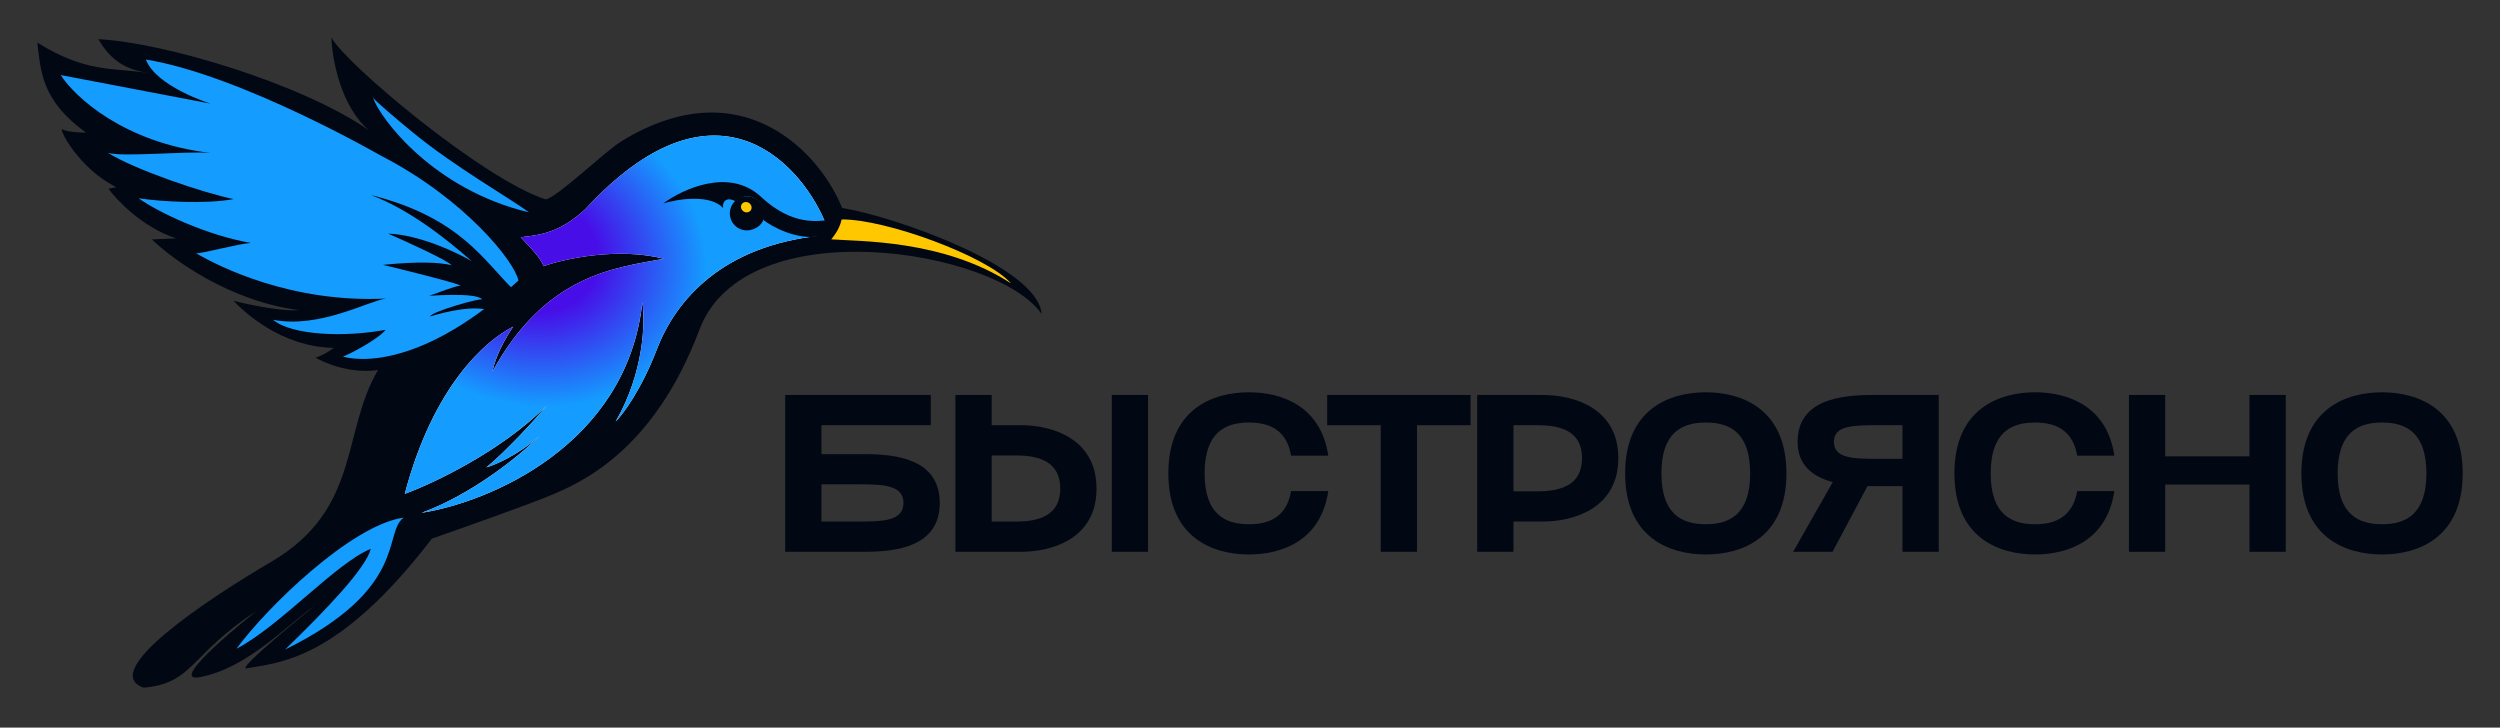
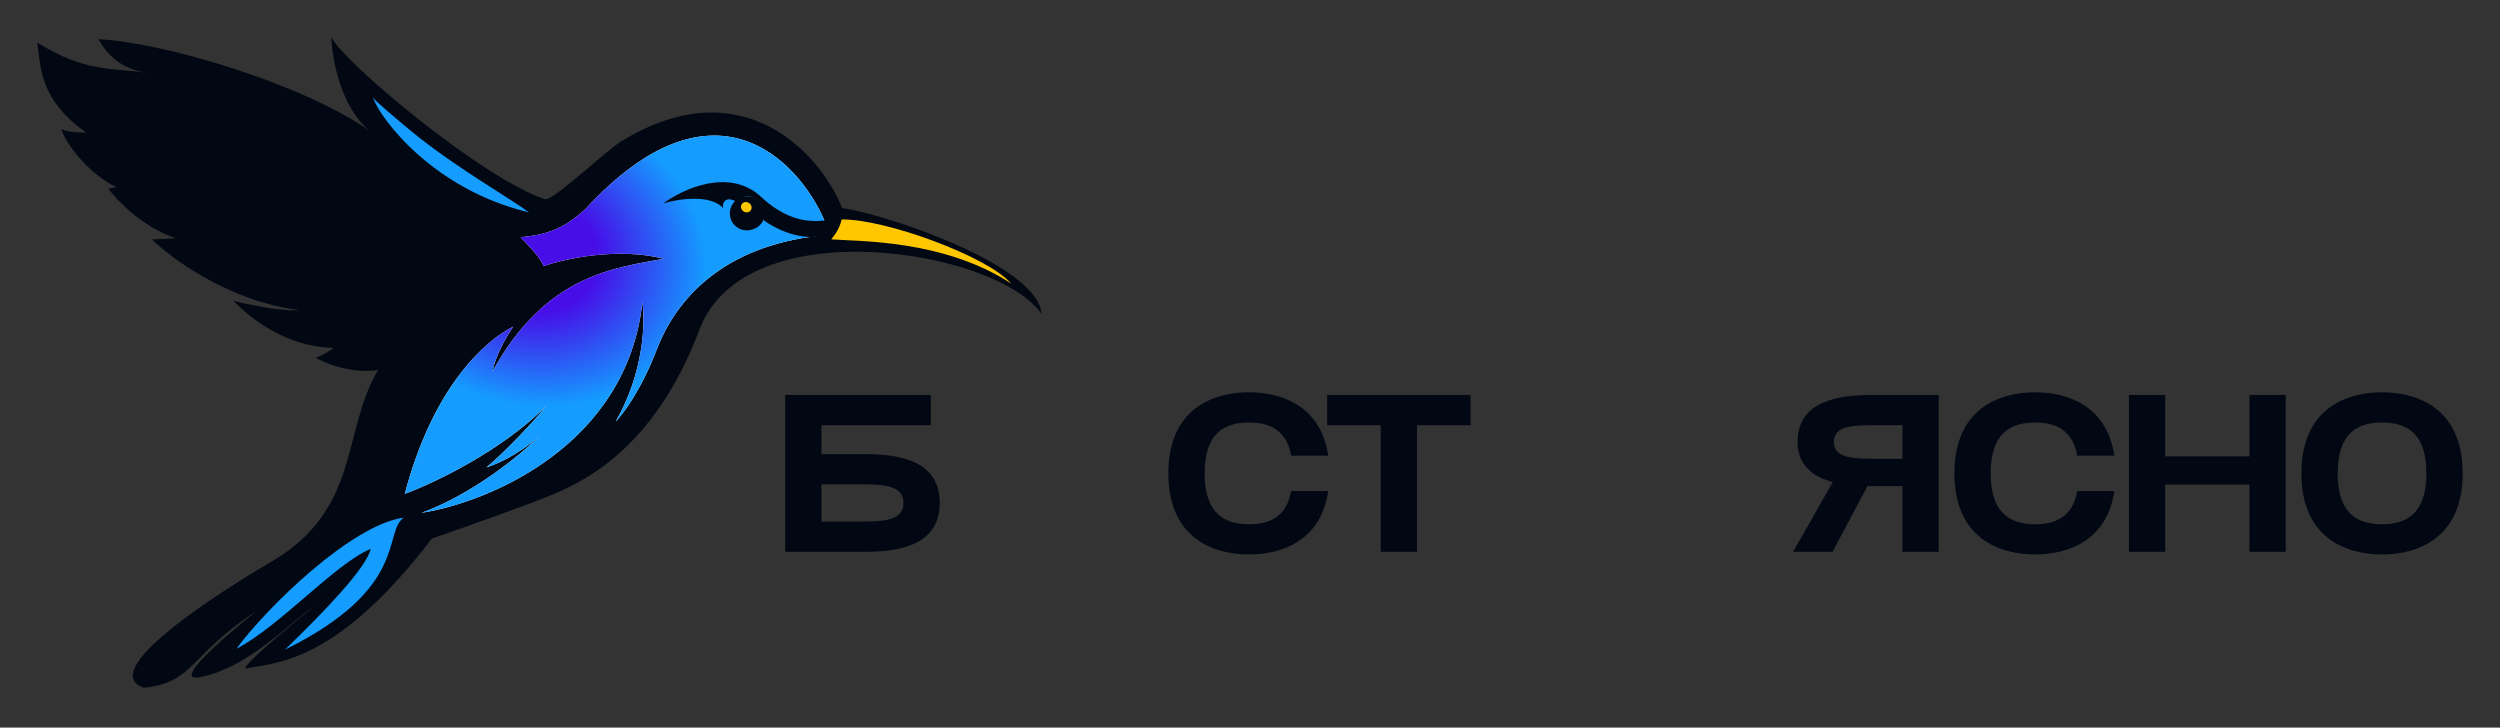
<svg xmlns="http://www.w3.org/2000/svg" width="134" height="39" viewBox="0 0 134 39" fill="none">
  <rect x="0" y="0" width="134" height="39" fill="#333333" stroke="none" />
  <path d="M45.136 11.145C47.862 11.582 55.649 14.284 55.83 16.83C53.466 13.374 39.941 11.157 37.49 17.669C35.04 24.182 31.127 25.883 29.474 26.566C28.15 27.111 24.706 28.329 23.15 28.869C18.093 35.463 14.953 35.499 13.203 35.828C12.637 35.892 16.843 32.483 16.843 32.483C15.368 33.523 13.242 35.821 10.713 36.296C8.798 36.657 13.739 32.758 13.739 32.758C10.139 35.105 10.399 36.603 7.705 36.862C5.259 36.023 11.011 32.178 14.54 30.111C19.353 27.294 18.299 23.148 20.262 19.833C18.817 20.046 17.423 19.476 16.906 19.165C17.222 19.106 17.691 18.795 17.886 18.647C15.024 18.591 13.072 16.694 12.507 16.12C12.695 16.174 14.961 16.722 16.019 16.622C12.338 16.156 9.233 13.901 8.141 12.832L9.43 12.775C7.656 12.188 6.278 10.756 5.811 10.114L6.241 10.033C4.199 9.044 3.065 6.769 3.357 6.937C3.59 7.072 4.292 7.108 4.614 7.109C2.182 5.373 2.182 3.736 2 2.281C4.577 3.894 5.996 3.626 7.918 3.905C6.864 3.742 5.982 3.34 5.273 2.099C8.784 2.274 16.192 4.483 19.789 6.994C18.269 5.721 17.801 3.187 17.761 2C18.467 3.382 25.897 9.608 29.233 10.683C29.72 10.703 32.459 8.093 33.291 7.581C39.813 3.57 44.005 8.288 45.136 11.145Z" fill="#020813" />
  <path d="M15.277 34.819C21.957 31.521 20.512 28.535 21.642 27.745C18.827 28.13 14.264 32.597 12.674 34.773C15.021 33.548 17.997 30.183 19.874 29.418C19.616 30.456 17.476 32.694 15.277 34.819Z" fill="#149CFF" />
  <path d="M31.375 11.209C38.205 3.776 42.768 8.546 44.185 11.806L43.933 12.634C38.766 13.197 36.251 16.009 35.204 18.731C34.366 20.908 33.384 22.216 32.998 22.598C34.523 19.965 34.589 17.238 34.431 16.203C33.587 23.876 26.188 26.924 22.594 27.488C25.319 26.501 27.957 24.351 28.91 23.367C27.794 24.379 26.553 24.912 26.071 25.052C27.025 24.279 28.655 22.537 29.308 21.733C26.887 24.179 23.225 25.909 21.697 26.469C23.216 20.726 25.985 18.274 27.51 17.505C26.742 18.629 26.451 19.573 26.402 19.904C29.282 14.684 33.007 14.355 35.589 13.869C33.094 13.239 30.243 13.872 29.129 14.267C29.047 13.986 28.786 13.626 27.909 12.715C29.132 12.593 30.11 12.375 31.375 11.209Z" fill="white" />
  <path d="M31.375 11.209C38.205 3.776 42.768 8.546 44.185 11.806L43.933 12.634C38.766 13.197 36.251 16.009 35.204 18.731C34.366 20.908 33.384 22.216 32.998 22.598C34.523 19.965 34.589 17.238 34.431 16.203C33.587 23.876 26.188 26.924 22.594 27.488C25.319 26.501 27.957 24.351 28.91 23.367C27.794 24.379 26.553 24.912 26.071 25.052C27.025 24.279 28.655 22.537 29.308 21.733C26.887 24.179 23.225 25.909 21.697 26.469C23.216 20.726 25.985 18.274 27.51 17.505C26.742 18.629 26.451 19.573 26.402 19.904C29.282 14.684 33.007 14.355 35.589 13.869C33.094 13.239 30.243 13.872 29.129 14.267C29.047 13.986 28.786 13.626 27.909 12.715C29.132 12.593 30.11 12.375 31.375 11.209Z" fill="url(#paint0_radial_155_138)" />
  <path d="M45.113 11.762C47.465 11.738 52.921 13.738 54.194 15.193C50.556 12.829 46.037 12.946 44.555 12.829C44.625 12.726 44.981 12.354 45.113 11.762Z" fill="#FFC700" />
  <path d="M40.792 10.551C42.486 12.133 43.855 11.832 44.37 11.809L44.01 12.656C42.719 12.899 41.378 12.149 40.914 11.791C41.013 11.327 40.941 10.879 40.434 10.619C40.064 10.428 39.693 10.535 39.447 10.804C38.99 10.528 38.69 10.766 38.764 11.158C38.086 10.394 36.321 10.662 35.55 10.906C36.592 10.129 39.099 8.969 40.792 10.551Z" fill="#020813" />
  <path d="M40.964 11.261C41.072 11.835 40.695 12.24 40.2 12.333C39.705 12.426 39.228 12.1 39.135 11.605C39.042 11.11 39.367 10.633 39.863 10.54C40.358 10.447 40.871 10.766 40.964 11.261Z" fill="#020813" />
  <path d="M40.238 11.277C40.325 11.157 40.29 10.983 40.16 10.888C40.029 10.793 39.853 10.814 39.765 10.934C39.678 11.055 39.713 11.229 39.843 11.324C39.974 11.418 40.151 11.398 40.238 11.277Z" fill="#FFC700" />
-   <path d="M11.278 8.195C6.664 7.666 4.006 5.194 3.253 4.023L11.278 5.554C11.278 5.554 8.365 4.645 7.82 3.19C12.912 4.023 20.4 8.335 20.4 8.335C24.913 10.655 27.599 14.035 27.787 15.039C21.959 20.368 18.381 19.11 18.381 19.11C18.662 19.028 20.251 18.202 20.673 17.677C18.492 18.087 15.641 17.984 14.637 17.141C17.14 17.62 19.726 16.134 20.692 16.002C15.615 16.252 11.745 14.294 10.508 13.574C10.753 13.617 12.739 13.068 13.448 13.021C11.07 12.615 8.446 11.363 7.429 10.626C8.652 10.812 11.053 10.947 12.523 10.671C10.918 10.349 7.2 9.085 5.782 8.189C6.541 8.432 9.922 8.091 11.278 8.195Z" fill="#149CFF" />
  <path d="M22.148 7.116C24.423 8.978 27.467 10.706 28.349 11.382C23.218 10.157 20.389 6.37 19.989 5.232C20.095 5.398 21.282 6.408 22.148 7.116Z" fill="#149CFF" />
  <path d="M19.878 10.455C24.74 11.663 26.019 14.106 27.531 15.531L26.305 16.676C25.538 16.325 23.942 16.688 23.052 16.963C23.091 16.72 25.721 15.96 25.849 16.054C25.545 15.64 22.876 15.876 23.013 15.851C23.122 15.83 24.189 15.393 24.689 15.299C24.223 15.104 21.423 14.41 20.525 14.196C22.495 14.002 23.524 14.064 24.202 14.212C23.972 13.948 21.84 12.975 20.804 12.522C22.488 12.582 24.499 13.537 25.294 14.006C23.858 12.743 21.883 11.198 19.878 10.455Z" fill="#020813" />
  <path d="M44.031 22.791V24.34H46.325C47.982 24.34 50.372 24.58 50.372 26.958C50.372 29.335 47.982 29.576 46.325 29.576H42.086V21.17H49.891V22.791H44.031ZM44.031 27.955H46.049C47.334 27.955 48.426 27.919 48.426 26.958C48.426 25.997 47.334 25.961 46.049 25.961H44.031V27.955Z" fill="#020813" />
-   <path d="M59.591 21.17H61.536V29.576H59.591V21.17ZM51.209 29.576V21.17H53.155V22.791H54.728C56.385 22.791 58.774 23.5 58.774 26.189C58.774 28.879 56.385 29.576 54.728 29.576H51.209ZM53.155 27.955H54.452C55.749 27.955 56.829 27.594 56.829 26.189C56.829 24.773 55.736 24.412 54.452 24.412H53.155V27.955Z" fill="#020813" />
  <path d="M62.623 25.373C62.623 21.914 65.012 21.026 66.945 21.026C68.686 21.026 70.8 21.746 71.196 24.424H69.203C68.963 23.031 68.026 22.647 66.945 22.647C65.649 22.647 64.568 23.199 64.568 25.373C64.568 27.546 65.649 28.099 66.945 28.099C68.026 28.099 68.963 27.714 69.203 26.321H71.196C70.8 28.999 68.686 29.72 66.945 29.72C65.012 29.72 62.623 28.831 62.623 25.373Z" fill="#020813" />
  <path d="M74.006 29.576V22.791H71.136V21.17H78.822V22.791H75.952V29.576H74.006Z" fill="#020813" />
-   <path d="M82.695 27.955H81.123V29.576H79.177V21.17H82.695C84.353 21.17 86.742 21.866 86.742 24.556C86.742 27.246 84.353 27.955 82.695 27.955ZM81.123 26.334H82.419C83.704 26.334 84.797 25.973 84.797 24.556C84.797 23.151 83.716 22.791 82.419 22.791H81.123V26.334Z" fill="#020813" />
-   <path d="M87.107 25.373C87.107 21.914 89.497 21.026 91.43 21.026C93.364 21.026 95.753 21.914 95.753 25.373C95.753 28.831 93.364 29.72 91.43 29.72C89.497 29.72 87.107 28.831 87.107 25.373ZM89.053 25.373C89.053 27.546 90.133 28.099 91.43 28.099C92.727 28.099 93.808 27.546 93.808 25.373C93.808 23.199 92.727 22.647 91.43 22.647C90.133 22.647 89.053 23.199 89.053 25.373Z" fill="#020813" />
  <path d="M103.916 29.576H101.971V26.057H100.097L98.224 29.576H96.111L98.236 25.841C97.204 25.565 96.351 24.965 96.351 23.68C96.351 21.386 98.741 21.17 100.398 21.17H103.916V29.576ZM98.296 23.68C98.296 24.592 99.389 24.592 100.674 24.592H101.971V22.791H100.674C99.377 22.791 98.296 22.791 98.296 23.68Z" fill="#020813" />
  <path d="M104.756 25.373C104.756 21.914 107.146 21.026 109.079 21.026C110.82 21.026 112.934 21.746 113.33 24.424H111.337C111.096 23.031 110.16 22.647 109.079 22.647C107.782 22.647 106.701 23.199 106.701 25.373C106.701 27.546 107.782 28.099 109.079 28.099C110.16 28.099 111.096 27.714 111.337 26.321H113.33C112.934 28.999 110.82 29.72 109.079 29.72C107.146 29.72 104.756 28.831 104.756 25.373Z" fill="#020813" />
  <path d="M114.111 21.17H116.056V24.46H120.571V21.17H122.516V29.576H120.571V25.973H116.056V29.576H114.111V21.17Z" fill="#020813" />
  <path d="M123.354 25.373C123.354 21.914 125.744 21.026 127.677 21.026C129.61 21.026 132 21.914 132 25.373C132 28.831 129.61 29.72 127.677 29.72C125.744 29.72 123.354 28.831 123.354 25.373ZM125.299 25.373C125.299 27.546 126.38 28.099 127.677 28.099C128.974 28.099 130.055 27.546 130.055 25.373C130.055 23.199 128.974 22.647 127.677 22.647C126.38 22.647 125.299 23.199 125.299 25.373Z" fill="#020813" />
  <defs>
    <radialGradient id="paint0_radial_155_138" cx="0" cy="0" r="1" gradientUnits="userSpaceOnUse" gradientTransform="translate(28.516 13.624) rotate(104.634) scale(15.369 17.974)">
      <stop offset="0.199" stop-color="#470EE8" />
      <stop offset="0.525" stop-color="#149CFF" />
    </radialGradient>
  </defs>
</svg>